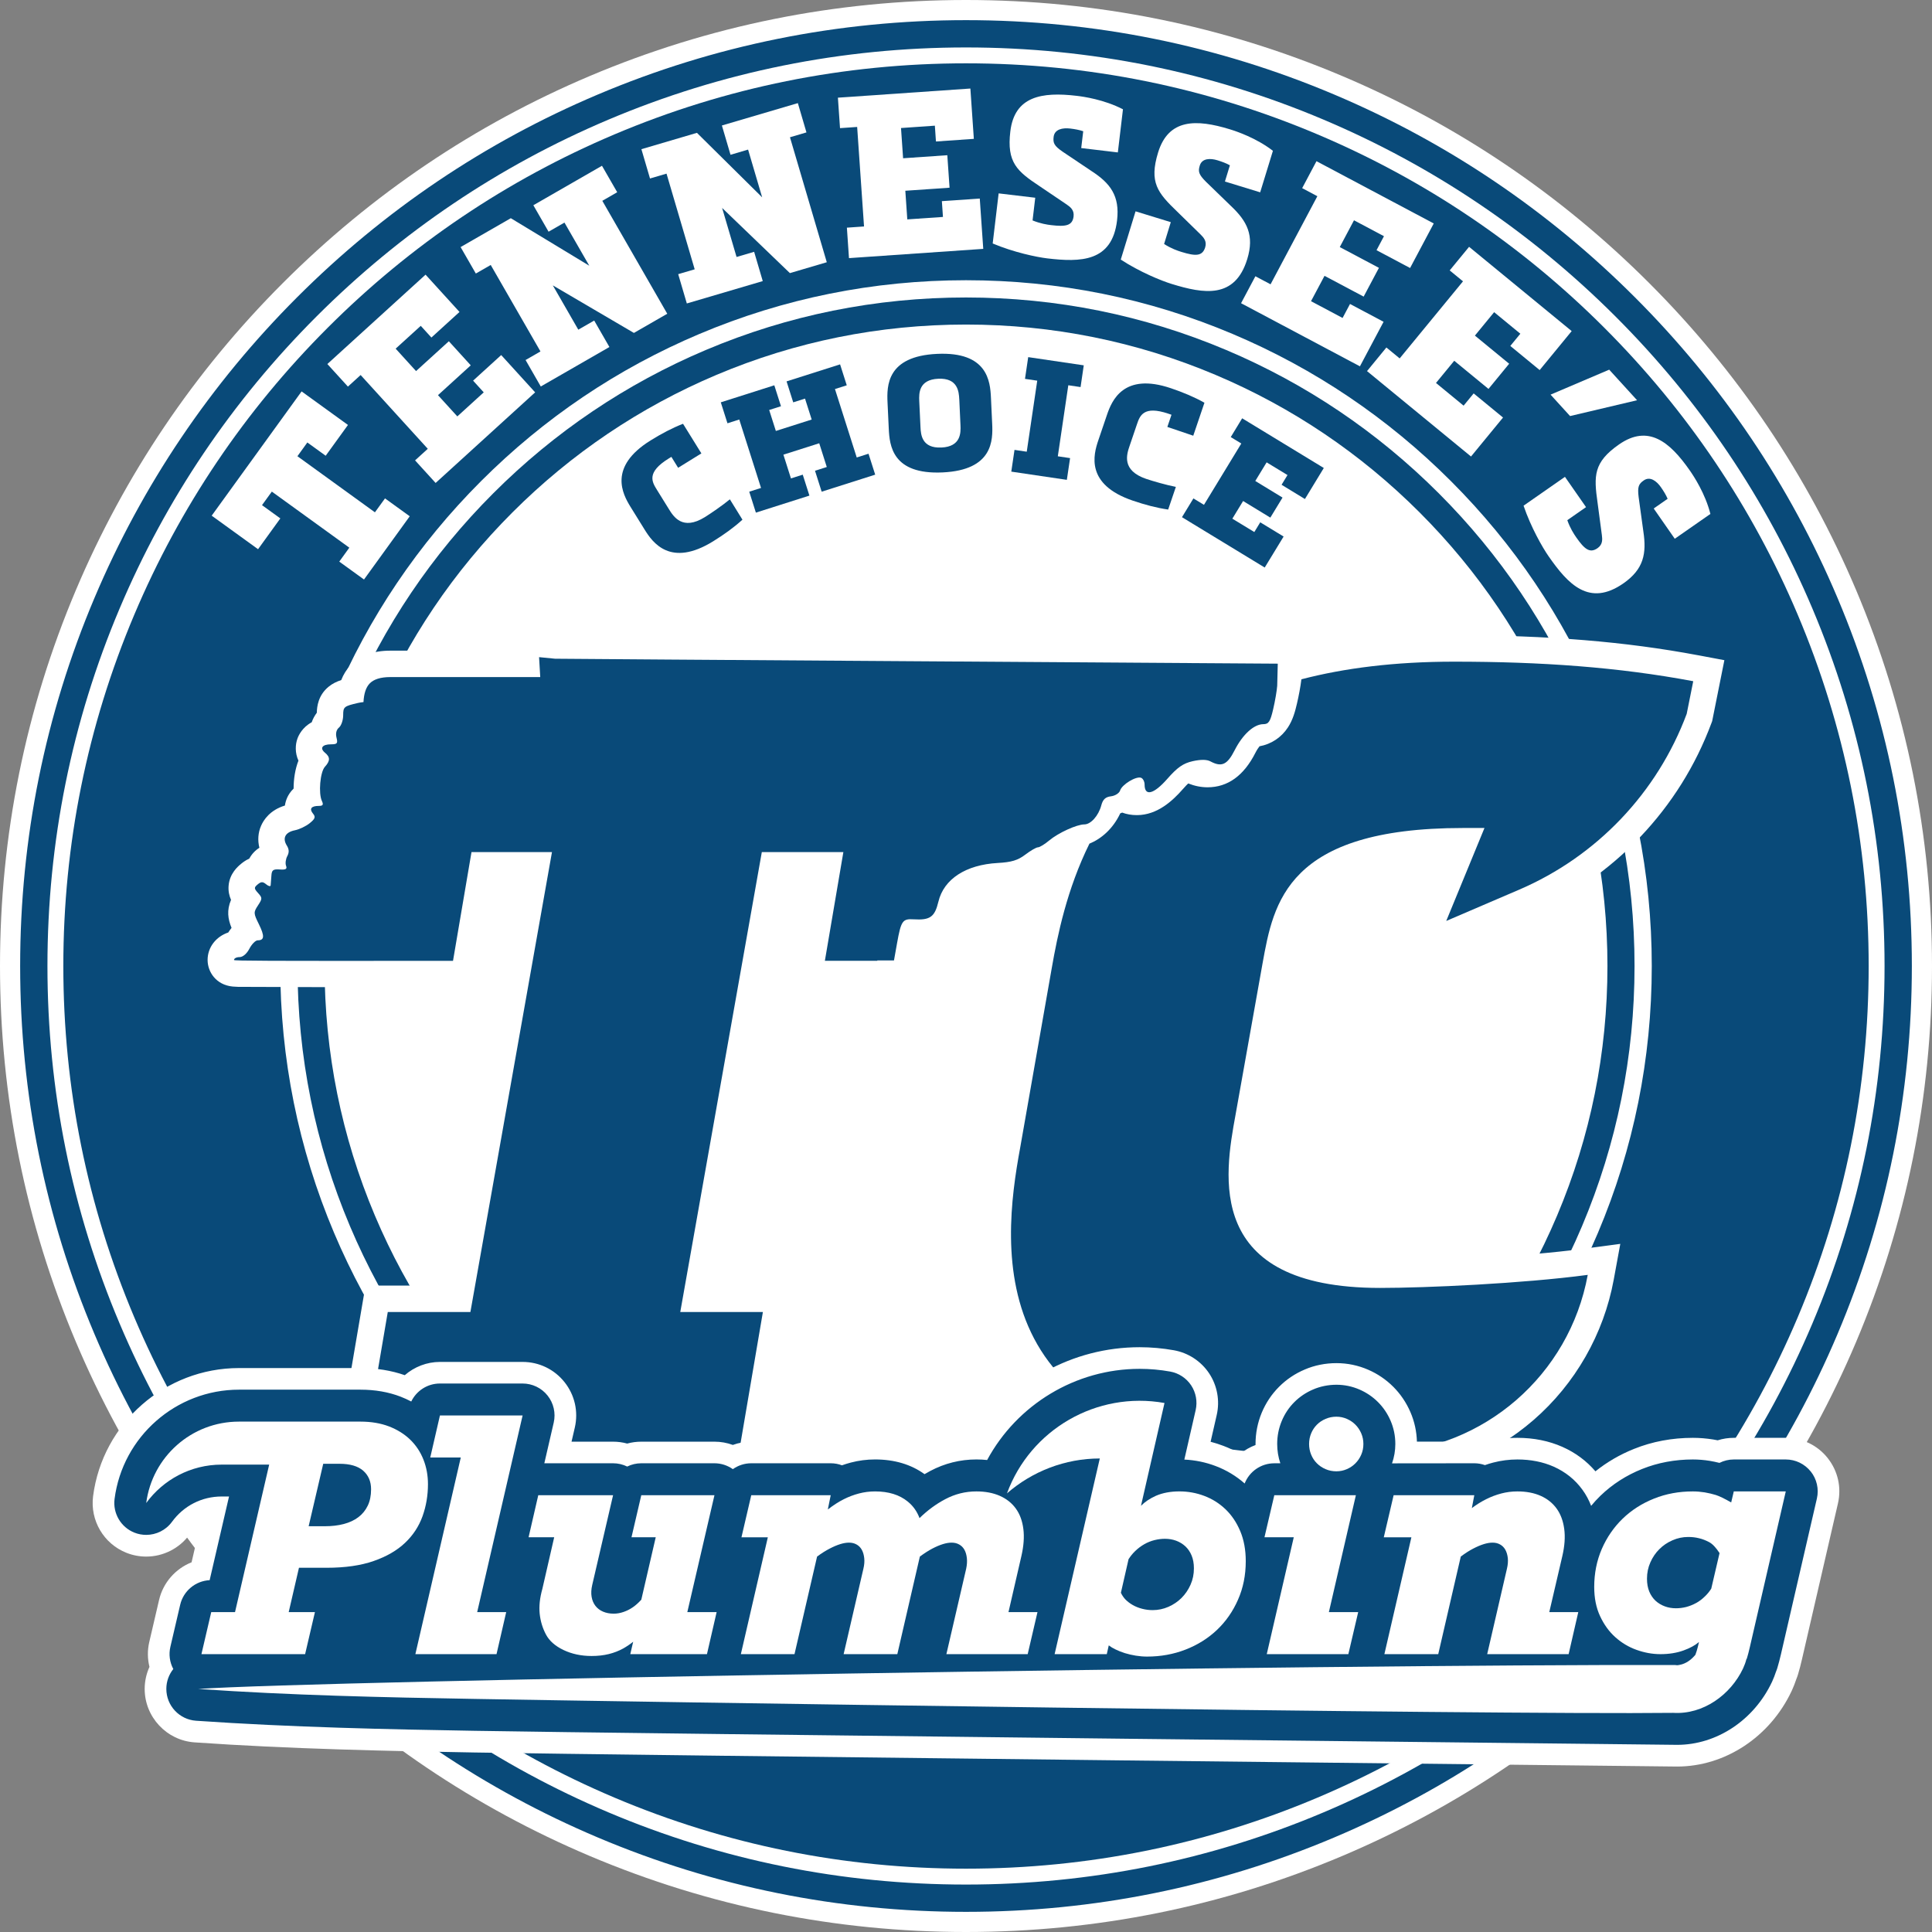
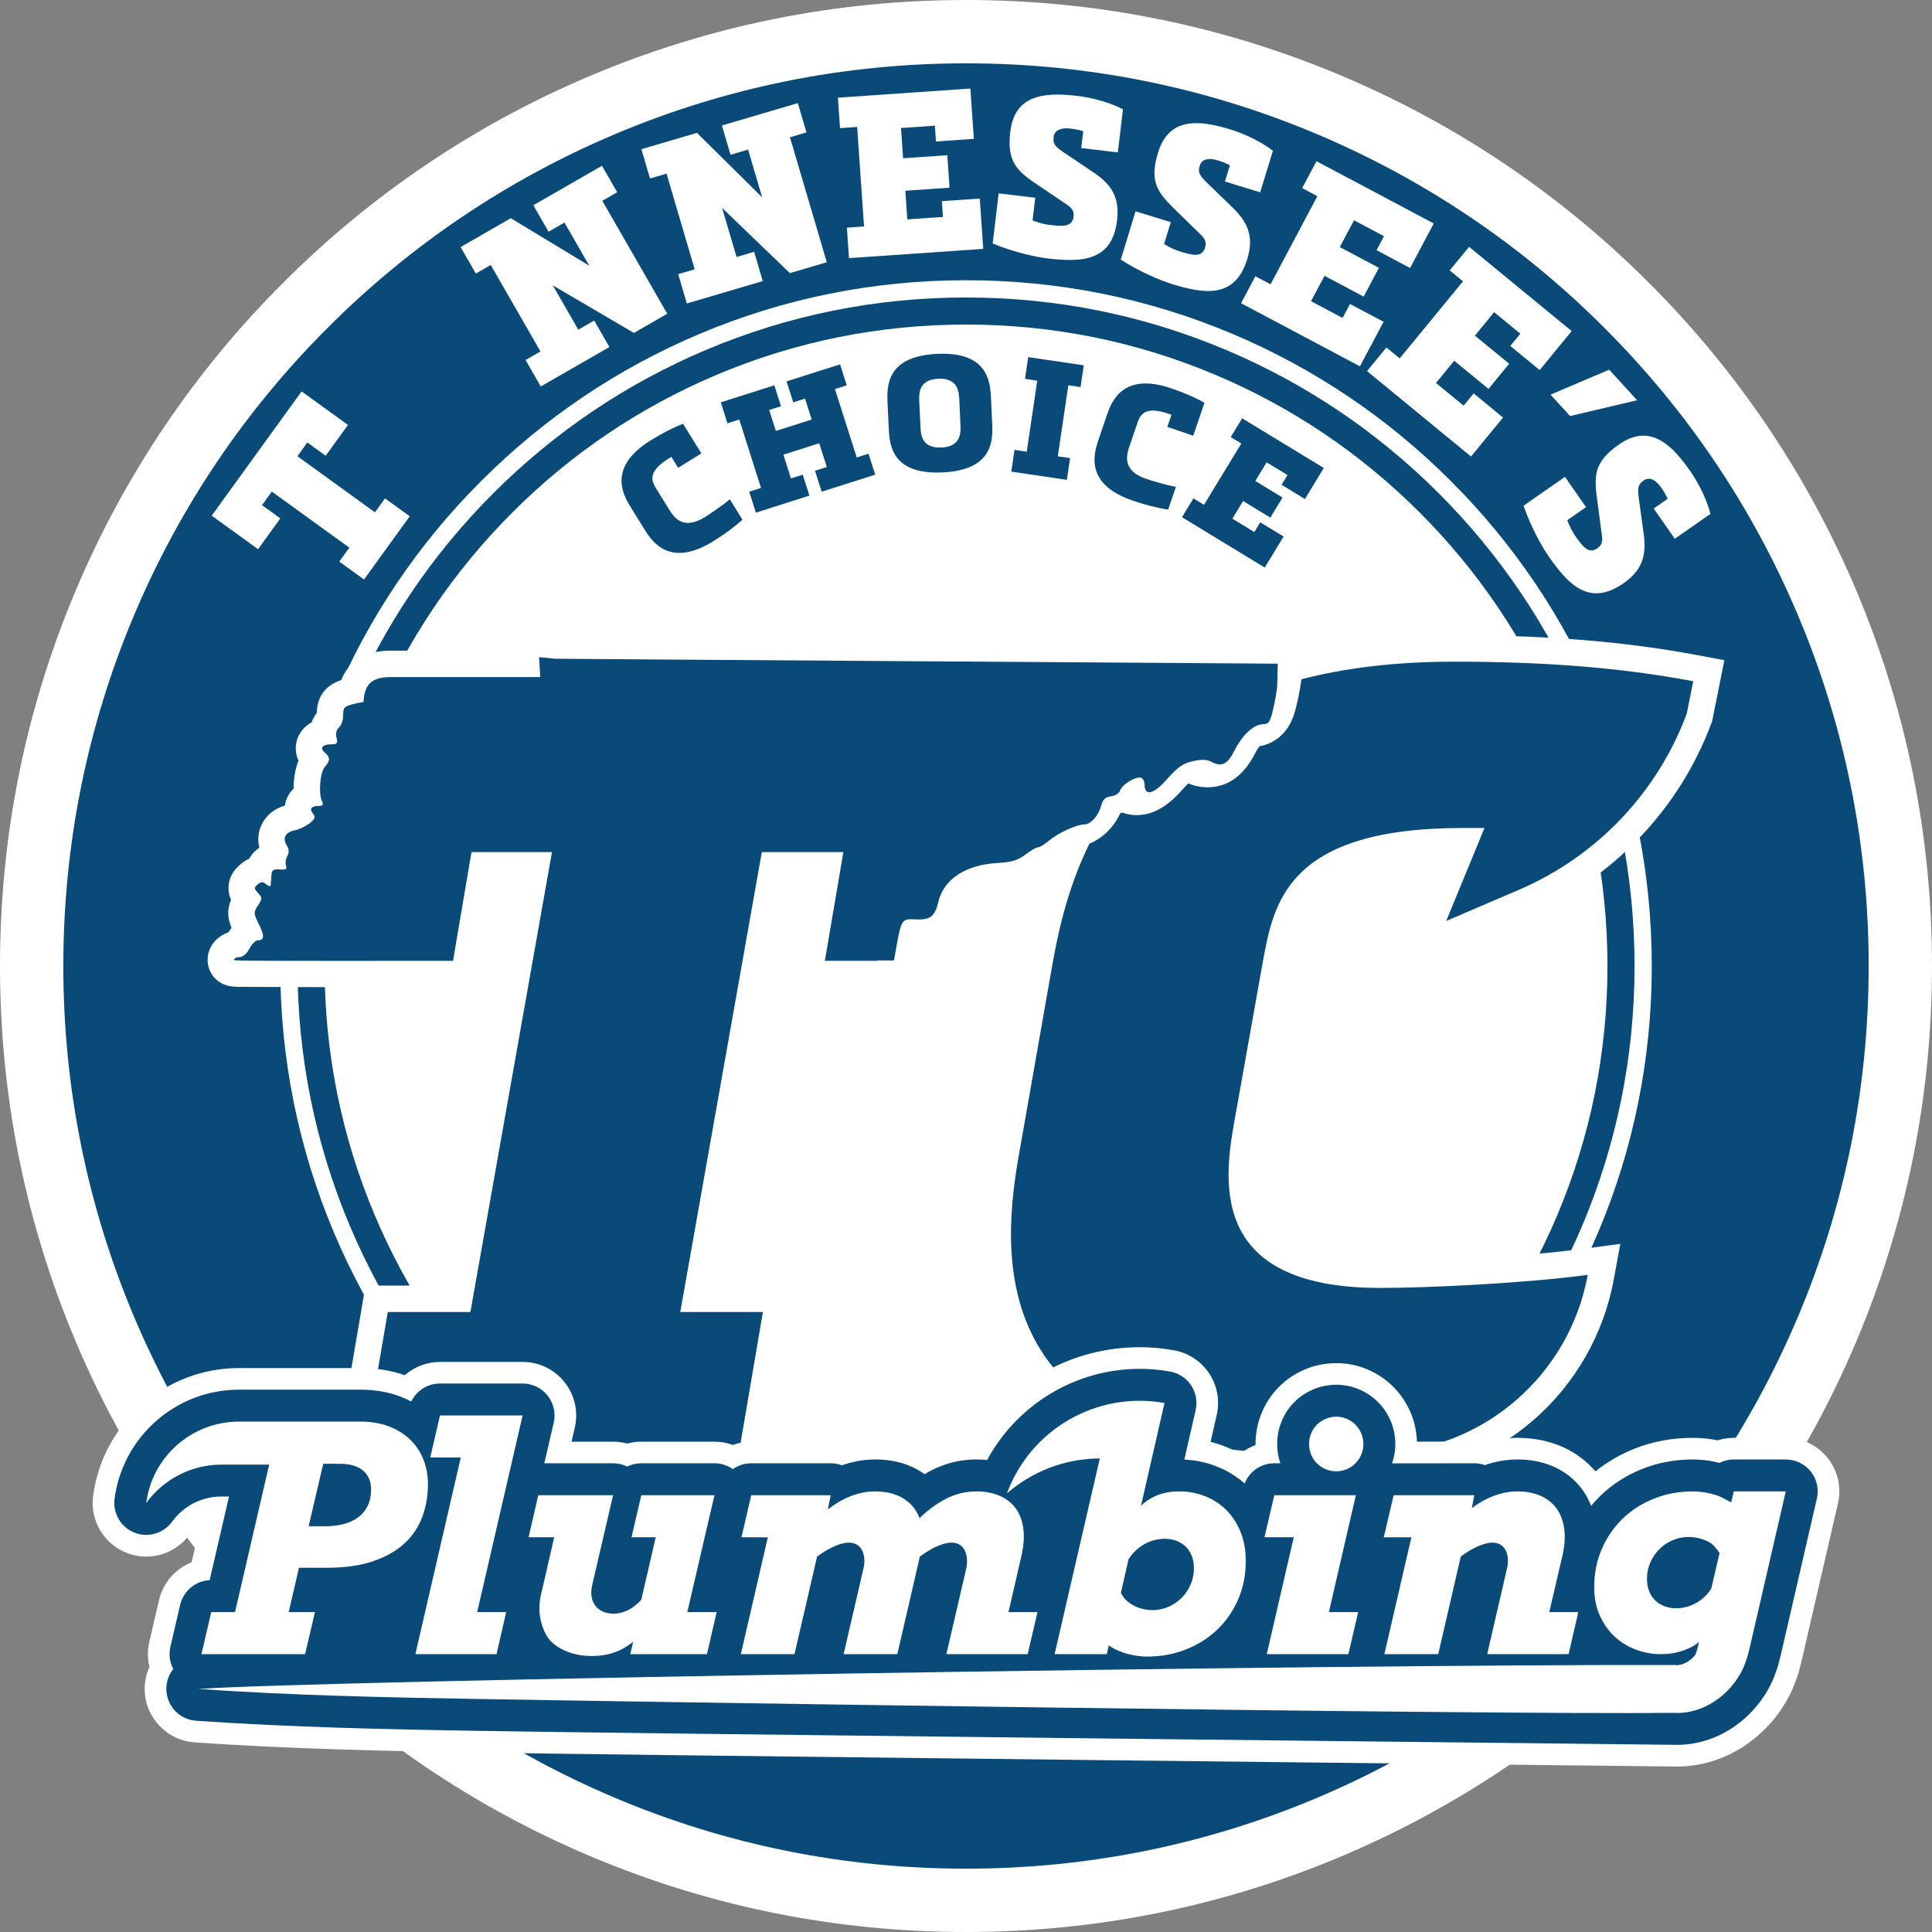
<svg xmlns="http://www.w3.org/2000/svg" width="86" height="86" viewBox="0 0 86 86" fill="none">
  <rect x="0" y="0" width="86" height="86" fill="#808080" stroke="none" />
  <path d="M86 43C86 48.804 84.862 54.435 82.62 59.738C80.454 64.859 77.354 69.457 73.406 73.406C69.457 77.354 64.859 80.454 59.738 82.62C54.435 84.862 48.804 86 43 86C37.196 86 31.564 84.862 26.262 82.62C21.141 80.454 16.543 77.354 12.595 73.406C8.646 69.457 5.546 64.859 3.38 59.738C1.137 54.436 0 48.804 0 43C0 37.196 1.137 31.564 3.38 26.262C5.546 21.141 8.646 16.543 12.595 12.595C16.543 8.646 21.141 5.546 26.262 3.38C31.564 1.137 37.196 0 43 0C48.804 0 54.436 1.137 59.738 3.38C64.859 5.546 69.457 8.646 73.406 12.595C77.354 16.543 80.454 21.141 82.62 26.262C84.862 31.564 86 37.196 86 43Z" fill="white" />
  <path d="M43 83.181C37.578 83.181 32.315 82.118 27.359 80.021C22.573 77.997 18.276 75.101 14.588 71.412C10.899 67.723 8.003 63.427 5.979 58.642C3.882 53.685 2.819 48.422 2.819 43C2.819 37.578 3.882 32.315 5.979 27.358C8.003 22.573 10.899 18.276 14.588 14.588C18.277 10.899 22.573 8.003 27.359 5.979C32.315 3.882 37.578 2.819 43 2.819C48.422 2.819 53.685 3.882 58.642 5.979C63.427 8.003 67.724 10.899 71.412 14.588C75.101 18.277 77.997 22.573 80.021 27.358C82.118 32.315 83.181 37.578 83.181 43C83.181 48.422 82.118 53.685 80.021 58.642C77.997 63.427 75.101 67.724 71.412 71.412C67.723 75.101 63.427 77.997 58.642 80.021C53.685 82.118 48.422 83.181 43 83.181ZM43 12.474C38.877 12.474 34.88 13.28 31.12 14.871C27.485 16.408 24.22 18.61 21.415 21.415C18.61 24.22 16.409 27.485 14.871 31.119C13.281 34.879 12.474 38.877 12.474 43C12.474 47.123 13.281 51.12 14.871 54.88C16.409 58.515 18.61 61.78 21.415 64.585C24.22 67.39 27.485 69.591 31.12 71.129C34.88 72.719 38.877 73.526 43 73.526C47.123 73.526 51.12 72.719 54.881 71.129C58.515 69.591 61.78 67.39 64.585 64.585C67.39 61.78 69.592 58.515 71.129 54.88C72.72 51.12 73.526 47.123 73.526 43C73.526 38.877 72.72 34.88 71.129 31.119C69.592 27.485 67.39 24.22 64.585 21.415C61.78 18.61 58.515 16.408 54.881 14.871C51.121 13.28 47.123 12.474 43 12.474Z" fill="#094A79" />
  <path d="M43 72.758C38.983 72.758 35.086 71.971 31.417 70.42C27.873 68.921 24.691 66.775 21.958 64.043C19.225 61.309 17.079 58.127 15.58 54.584C14.028 50.914 13.242 47.017 13.242 43C13.242 38.983 14.029 35.086 15.58 31.416C17.079 27.873 19.225 24.69 21.958 21.957C24.69 19.225 27.873 17.079 31.417 15.58C35.086 14.028 38.983 13.242 43 13.242C47.017 13.242 50.914 14.028 54.584 15.58C58.128 17.079 61.31 19.224 64.043 21.957C66.775 24.69 68.921 27.873 70.42 31.416C71.972 35.085 72.759 38.983 72.759 43C72.759 47.017 71.972 50.914 70.42 54.584C68.921 58.127 66.776 61.309 64.043 64.043C61.31 66.775 58.128 68.921 54.584 70.42C50.915 71.972 47.017 72.758 43 72.758ZM43 14.447C39.145 14.447 35.406 15.201 31.886 16.69C28.486 18.128 25.432 20.187 22.81 22.809C20.187 25.432 18.128 28.485 16.69 31.886C15.202 35.406 14.447 39.145 14.447 43C14.447 46.855 15.202 50.594 16.69 54.114C18.128 57.514 20.188 60.568 22.81 63.19C25.432 65.813 28.486 67.872 31.886 69.31C35.406 70.799 39.145 71.553 43 71.553C46.855 71.553 50.594 70.799 54.114 69.31C57.515 67.872 60.568 65.813 63.191 63.19C65.813 60.568 67.872 57.514 69.31 54.114C70.799 50.594 71.553 46.855 71.553 43C71.553 39.145 70.799 35.406 69.31 31.886C67.872 28.485 65.813 25.432 63.191 22.809C60.569 20.187 57.515 18.128 54.114 16.69C50.594 15.201 46.855 14.447 43 14.447Z" fill="#094A79" />
-   <path d="M81.793 26.612C79.673 21.598 76.638 17.095 72.771 13.229C68.905 9.363 64.402 6.327 59.388 4.207C54.197 2.011 48.684 0.897 43 0.897C37.316 0.897 31.803 2.011 26.612 4.207C21.598 6.327 17.095 9.363 13.229 13.229C9.363 17.095 6.327 21.598 4.207 26.612C2.011 31.803 0.897 37.316 0.897 43C0.897 48.684 2.011 54.197 4.207 59.388C6.327 64.402 9.363 68.905 13.229 72.771C17.095 76.638 21.598 79.673 26.612 81.793C31.803 83.989 37.316 85.103 43 85.103C48.684 85.103 54.197 83.989 59.388 81.793C64.402 79.673 68.905 76.638 72.771 72.771C76.638 68.905 79.673 64.402 81.793 59.388C83.989 54.197 85.103 48.684 85.103 43C85.103 37.316 83.989 31.803 81.793 26.612ZM80.675 58.915C78.616 63.784 75.668 68.157 71.912 71.912C68.157 75.668 63.784 78.616 58.915 80.675C53.875 82.807 48.52 83.888 43 83.888C37.48 83.888 32.125 82.807 27.085 80.675C22.216 78.616 17.843 75.668 14.088 71.912C10.333 68.157 7.384 63.784 5.325 58.915C3.193 53.875 2.112 48.52 2.112 43C2.112 37.48 3.193 32.125 5.325 27.085C7.384 22.216 10.333 17.843 14.088 14.088C17.843 10.333 22.216 7.384 27.085 5.325C32.125 3.193 37.48 2.112 43 2.112C48.52 2.112 53.875 3.193 58.915 5.325C63.784 7.384 68.157 10.333 71.912 14.088C75.668 17.843 78.616 22.216 80.675 27.085C82.807 32.125 83.888 37.48 83.888 43C83.888 48.52 82.807 53.875 80.675 58.915Z" fill="#094A79" />
  <path d="M17.138 22.185L18.239 22.981L16.203 25.796L15.102 24.999L15.55 24.379L12.1 21.883L11.663 22.486L12.479 23.076L11.487 24.447L9.423 22.954L13.425 17.423L15.489 18.916L14.497 20.287L13.681 19.696L13.239 20.308L16.689 22.805L17.138 22.185Z" fill="white" />
-   <path d="M19.957 20.983L19.391 21.498L18.476 20.493L19.042 19.978L16.053 16.694L15.487 17.209L14.572 16.204L18.943 12.226L20.454 13.886L19.203 15.025L18.729 14.504L17.612 15.52L18.52 16.518L19.98 15.19L20.955 16.262L19.496 17.59L20.357 18.536L21.533 17.465L21.059 16.944L22.31 15.805L23.821 17.465L19.957 20.983Z" fill="white" />
  <path d="M29.702 13.966L28.218 14.82L24.608 12.703L25.742 14.675L26.45 14.269L27.127 15.447L24.072 17.204L23.395 16.026L24.058 15.644L21.844 11.795L21.181 12.176L20.503 10.998L22.738 9.713L26.231 11.828L25.126 9.908L24.419 10.314L23.741 9.136L26.796 7.379L27.474 8.557L26.811 8.939L29.702 13.966Z" fill="white" />
  <path d="M36.803 11.673L35.161 12.157L32.144 9.256L32.787 11.439L33.569 11.209L33.953 12.512L30.573 13.508L30.189 12.204L30.923 11.988L29.669 7.729L28.934 7.945L28.551 6.641L31.023 5.913L33.926 8.784L33.3 6.659L32.518 6.89L32.134 5.586L35.515 4.59L35.898 5.894L35.164 6.11L36.803 11.673Z" fill="white" />
  <path d="M38.555 11.437L37.791 11.49L37.698 10.134L38.461 10.081L38.155 5.651L37.392 5.704L37.298 4.348L43.195 3.941L43.349 6.181L41.662 6.298L41.614 5.594L40.107 5.699L40.2 7.045L42.168 6.909L42.268 8.355L40.299 8.491L40.387 9.766L41.974 9.657L41.926 8.954L43.613 8.838L43.768 11.078L38.555 11.437Z" fill="white" />
  <path d="M44.453 8.608L46.082 8.802L45.963 9.812C46.311 9.954 46.61 10 46.789 10.021C47.429 10.097 47.739 10.053 47.789 9.633C47.823 9.343 47.636 9.209 47.477 9.099L46.275 8.287C45.27 7.621 44.809 7.231 44.973 5.851C45.159 4.282 46.379 4.082 47.929 4.266C48.228 4.301 49.146 4.43 49.987 4.865L49.759 6.785L48.129 6.591L48.218 5.842C48.033 5.779 47.844 5.746 47.634 5.721C47.305 5.682 46.942 5.75 46.901 6.091C46.869 6.361 46.915 6.488 47.309 6.757L48.595 7.62C49.414 8.153 49.855 8.712 49.724 9.812C49.505 11.662 48.103 11.678 46.614 11.501C46.144 11.445 45.124 11.233 44.188 10.838L44.453 8.608Z" fill="white" />
  <path d="M50.547 9.407L52.116 9.889L51.818 10.861C52.134 11.064 52.42 11.162 52.594 11.215C53.21 11.404 53.522 11.416 53.647 11.011C53.732 10.732 53.572 10.567 53.435 10.431L52.398 9.417C51.528 8.581 51.144 8.116 51.551 6.787C52.016 5.276 53.252 5.298 54.744 5.755C55.032 5.844 55.912 6.135 56.662 6.713L56.095 8.561L54.526 8.08L54.747 7.358C54.576 7.263 54.396 7.198 54.194 7.135C53.876 7.038 53.507 7.04 53.407 7.368C53.327 7.627 53.349 7.761 53.688 8.097L54.8 9.175C55.51 9.846 55.844 10.475 55.519 11.534C54.972 13.315 53.591 13.081 52.157 12.64C51.705 12.502 50.739 12.11 49.889 11.555L50.547 9.408L50.547 9.407Z" fill="white" />
  <path d="M55.92 13.856L55.244 13.497L55.882 12.297L56.557 12.656L58.64 8.734L57.964 8.375L58.601 7.175L63.821 9.947L62.768 11.93L61.274 11.137L61.605 10.514L60.271 9.806L59.638 10.998L61.381 11.923L60.701 13.203L58.959 12.278L58.358 13.407L59.763 14.153L60.094 13.531L61.588 14.324L60.535 16.307L55.92 13.856Z" fill="white" />
  <path d="M61.441 17.004L60.851 16.519L61.713 15.468L62.304 15.954L65.123 12.523L64.531 12.037L65.394 10.987L69.961 14.738L68.536 16.473L67.229 15.399L67.676 14.855L66.509 13.896L65.653 14.939L67.178 16.191L66.258 17.312L64.733 16.059L63.921 17.047L65.15 18.057L65.598 17.512L66.905 18.586L65.48 20.321L61.441 17.004Z" fill="white" />
  <path d="M69.021 17.567L71.631 16.455L72.872 17.816L69.889 18.52L69.021 17.567Z" fill="white" />
  <path d="M69.662 21.227L70.6 22.574L69.766 23.155C69.891 23.51 70.055 23.763 70.158 23.912C70.527 24.441 70.765 24.643 71.112 24.401C71.352 24.234 71.328 24.005 71.304 23.813L71.113 22.376C70.943 21.181 70.928 20.578 72.068 19.784C73.365 18.88 74.325 19.659 75.217 20.94C75.39 21.188 75.903 21.959 76.136 22.877L74.55 23.982L73.612 22.635L74.232 22.203C74.155 22.023 74.054 21.861 73.933 21.687C73.743 21.415 73.451 21.189 73.17 21.385C72.947 21.54 72.882 21.659 72.942 22.132L73.153 23.667C73.298 24.633 73.173 25.334 72.264 25.967C70.735 27.031 69.792 25.995 68.935 24.764C68.664 24.376 68.146 23.473 67.819 22.51L69.661 21.227L69.662 21.227Z" fill="white" />
  <path d="M75.59 29.168C72.359 28.56 68.906 28.276 64.724 28.276C62.291 28.276 60.055 28.517 58.069 28.991L58.085 28.373L22.741 27.949L22.8 28.963H17.377C16.604 28.963 16.003 29.186 15.591 29.627C15.421 29.808 15.287 30.024 15.19 30.272C14.989 30.338 14.797 30.428 14.622 30.573C14.166 30.951 14.109 31.444 14.102 31.728C14.005 31.856 13.928 31.999 13.875 32.151C13.458 32.376 13.293 32.73 13.242 32.872C13.142 33.148 13.126 33.508 13.285 33.86C13.139 34.23 13.069 34.678 13.07 35.102C12.923 35.244 12.837 35.392 12.792 35.488C12.736 35.608 12.7 35.732 12.682 35.858C12.017 36.059 11.733 36.499 11.621 36.76C11.487 37.066 11.464 37.405 11.546 37.737C11.358 37.855 11.206 38.019 11.097 38.219C10.91 38.304 10.782 38.41 10.722 38.46C10.597 38.564 10.215 38.881 10.175 39.44C10.158 39.681 10.209 39.886 10.284 40.056C10.086 40.527 10.145 40.906 10.307 41.304C10.256 41.367 10.207 41.435 10.161 41.508C9.619 41.69 9.241 42.163 9.241 42.732C9.241 43.266 9.623 43.844 10.355 43.914C10.416 43.919 10.49 43.924 10.593 43.928C10.764 43.933 17.587 43.95 18.924 43.949V43.945H21.16L21.982 39.105H23.168L19.954 57.226H16.27L14.755 66.112H33.839L35.353 57.226H31.685L34.898 39.105H36.148L35.325 43.945H40.047L40.05 43.926H40.778C40.778 43.926 41.1 42.127 41.105 42.099C41.404 42.078 41.88 41.992 42.278 41.628C42.667 41.271 42.819 40.812 42.915 40.408C43.081 39.718 44.153 39.606 44.479 39.588C45.209 39.548 45.749 39.435 46.35 38.979C46.424 38.922 46.492 38.877 46.539 38.848C46.585 38.835 46.636 38.819 46.69 38.798C46.162 40.265 45.872 41.664 45.657 42.897L44.254 50.877C44.003 52.235 43.732 54.033 43.858 55.901C44.013 58.192 44.737 60.13 46.012 61.663C47.133 63.011 48.688 64.051 50.633 64.756C52.749 65.522 55.388 65.911 58.479 65.911C59.546 65.911 60.585 65.893 61.566 65.856C64.023 65.764 66.402 64.825 68.261 63.212C70.12 61.601 71.388 59.381 71.833 56.961L72.125 55.369L70.52 55.583C67.729 55.955 63.448 56.153 61.431 56.153C59.028 56.153 57.395 55.656 56.577 54.676C55.506 53.392 55.895 51.259 56.152 49.847L57.367 43.042C57.596 41.78 57.813 40.588 58.733 39.689C59.758 38.686 61.635 38.134 64.317 38.046L62.194 43.213L68.088 40.683C69.952 39.883 71.606 38.732 73.005 37.264C74.404 35.795 75.473 34.088 76.182 32.187L76.215 32.099L76.758 29.387L75.589 29.167L75.59 29.168Z" fill="white" />
  <path d="M64.724 29.453C62.081 29.453 59.838 29.74 57.93 30.238C57.889 30.575 57.807 31 57.735 31.306C57.653 31.659 57.555 32.035 57.331 32.378C57.037 32.829 56.588 33.124 56.065 33.22C56.016 33.282 55.951 33.376 55.884 33.507C55.369 34.527 54.651 35.045 53.753 35.045C53.469 35.045 53.184 34.989 52.892 34.874C52.853 34.91 52.778 34.984 52.652 35.127C52.216 35.624 51.529 36.284 50.606 36.284C50.366 36.284 50.147 36.244 49.952 36.171L49.866 36.206C49.54 36.896 49.023 37.338 48.494 37.554C47.492 39.587 47.076 41.61 46.816 43.101L45.412 51.087C44.59 55.539 43.525 64.736 58.48 64.736C59.514 64.736 60.527 64.718 61.522 64.681C66.054 64.511 69.857 61.21 70.676 56.749C67.773 57.137 63.464 57.33 61.432 57.33C53.592 57.33 54.511 52.297 54.996 49.635L56.205 42.859C56.689 40.197 57.27 36.857 65.111 36.857H66.079L64.377 40.995L67.624 39.602C71.074 38.12 73.768 35.293 75.081 31.776L75.372 30.323C72.031 29.695 68.595 29.453 64.724 29.453H64.724Z" fill="#094A79" />
  <path d="M24.721 29.323L23.996 29.252L24.048 30.139H17.377C16.94 30.139 16.631 30.237 16.449 30.431C16.289 30.602 16.199 30.875 16.18 31.252C16.078 31.264 15.997 31.276 15.935 31.291C15.312 31.435 15.276 31.465 15.276 31.837C15.276 32.052 15.193 32.299 15.091 32.384C14.973 32.481 14.932 32.647 14.979 32.835C15.044 33.09 15.009 33.132 14.737 33.132C14.343 33.132 14.221 33.303 14.467 33.507C14.704 33.703 14.702 33.869 14.461 34.134C14.251 34.367 14.168 35.311 14.329 35.655C14.407 35.823 14.375 35.874 14.189 35.874C13.853 35.874 13.756 36.005 13.935 36.219C14.056 36.367 14.028 36.447 13.785 36.644C13.62 36.778 13.322 36.92 13.124 36.959C12.7 37.044 12.561 37.307 12.767 37.638C12.871 37.804 12.877 37.945 12.787 38.111C12.718 38.241 12.693 38.433 12.733 38.538C12.789 38.684 12.724 38.722 12.452 38.703C12.156 38.682 12.095 38.728 12.08 38.99C12.069 39.161 12.055 39.35 12.048 39.41C12.042 39.47 11.952 39.45 11.849 39.364C11.7 39.24 11.624 39.24 11.473 39.366C11.302 39.507 11.304 39.549 11.488 39.753C11.681 39.966 11.681 40.003 11.483 40.304C11.281 40.612 11.283 40.653 11.523 41.138C11.785 41.668 11.771 41.857 11.471 41.857C11.374 41.857 11.208 42.026 11.101 42.231C10.985 42.455 10.809 42.604 10.662 42.604C10.526 42.604 10.416 42.661 10.416 42.733C10.416 42.772 11.914 42.776 18.923 42.771H17.685H20.165L20.988 37.93H24.57L20.939 58.403H17.261L16.148 64.936H32.846L33.959 58.403H30.281L33.911 37.93H37.541L36.718 42.769H39.05L39.053 42.753H39.794L39.932 41.979C40.109 40.989 40.177 40.892 40.665 40.922C41.402 40.967 41.608 40.82 41.772 40.135C42.013 39.13 42.991 38.493 44.414 38.414C45.027 38.38 45.307 38.295 45.638 38.044C45.873 37.864 46.128 37.717 46.204 37.717C46.279 37.717 46.504 37.58 46.703 37.413C47.105 37.075 47.931 36.697 48.269 36.697C48.555 36.697 48.901 36.309 49.022 35.85C49.093 35.583 49.209 35.475 49.455 35.446C49.639 35.424 49.822 35.307 49.86 35.187C49.944 34.921 50.57 34.541 50.791 34.621C50.878 34.652 50.95 34.789 50.95 34.927C50.95 35.459 51.357 35.357 51.959 34.672C52.412 34.155 52.667 33.979 53.09 33.883C53.451 33.803 53.72 33.805 53.879 33.891C54.38 34.159 54.631 34.044 54.959 33.395C55.316 32.692 55.819 32.235 56.237 32.235C56.472 32.235 56.545 32.123 56.674 31.566C56.76 31.198 56.84 30.728 56.853 30.523L56.878 29.542C56.878 29.542 24.797 29.33 24.72 29.322L24.721 29.323Z" fill="#094A79" />
  <path d="M29.885 20.337L29.761 20.413C28.763 21.031 29.027 21.456 29.237 21.795L29.771 22.657C29.981 22.996 30.378 23.637 31.376 23.019C31.635 22.858 32.162 22.498 32.489 22.227L33.049 23.133C32.668 23.48 32.237 23.79 31.745 24.095C29.841 25.274 29.048 24.146 28.697 23.579L28.067 22.563C27.716 21.996 27.058 20.784 28.962 19.604C29.454 19.299 29.923 19.051 30.404 18.864L31.221 20.182L30.186 20.823L29.885 20.336V20.337Z" fill="#094A79" />
  <path d="M34.872 20.239L35.208 21.296L35.733 21.129L36.03 22.061L33.647 22.819L33.351 21.887L33.876 21.72L32.907 18.674L32.382 18.842L32.085 17.909L34.467 17.151L34.764 18.083L34.239 18.25L34.536 19.183L36.131 18.675L35.834 17.743L35.309 17.91L35.013 16.977L37.395 16.219L37.692 17.151L37.167 17.318L38.136 20.364L38.661 20.197L38.958 21.129L36.575 21.887L36.279 20.955L36.803 20.788L36.467 19.731L34.872 20.239Z" fill="#094A79" />
  <path d="M44.165 18.858C44.2 19.597 44.203 20.924 41.959 21.029C39.715 21.133 39.597 19.826 39.562 19.08L39.507 17.915C39.473 17.176 39.47 15.856 41.714 15.752C43.958 15.647 44.077 16.969 44.111 17.707L44.165 18.858H44.165ZM42.7 17.773C42.684 17.433 42.634 16.819 41.766 16.859C40.897 16.899 40.904 17.509 40.919 17.849L40.974 19.014C40.99 19.361 41.04 19.961 41.908 19.921C42.777 19.88 42.77 19.264 42.754 18.924L42.701 17.773H42.7Z" fill="#094A79" />
-   <path d="M47.087 20.311L47.633 20.392L47.489 21.36L45.016 20.994L45.159 20.026L45.704 20.107L46.171 16.945L45.626 16.865L45.769 15.897L48.242 16.262L48.1 17.23L47.554 17.149L47.087 20.311Z" fill="#094A79" />
+   <path d="M47.087 20.311L47.633 20.392L47.489 21.36L45.016 20.994L45.159 20.026L45.704 20.107L46.171 16.945L45.626 16.865L45.769 15.897L48.242 16.262L48.1 17.23L47.554 17.149Z" fill="#094A79" />
  <path d="M52.147 18.462L52.01 18.415C50.898 18.038 50.737 18.511 50.609 18.888L50.282 19.849C50.154 20.226 49.912 20.94 51.024 21.318C51.312 21.415 51.925 21.593 52.342 21.673L51.999 22.682C51.489 22.608 50.976 22.473 50.427 22.286C48.306 21.566 48.674 20.236 48.888 19.605L49.273 18.473C49.487 17.842 50.006 16.563 52.126 17.283C52.675 17.47 53.164 17.674 53.614 17.927L53.116 19.395L51.963 19.004L52.147 18.462Z" fill="#094A79" />
  <path d="M53.084 23.308L52.614 23.021L53.123 22.186L53.593 22.472L55.255 19.742L54.785 19.456L55.293 18.62L58.927 20.832L58.087 22.213L57.047 21.579L57.311 21.146L56.382 20.581L55.877 21.41L57.09 22.149L56.547 23.041L55.335 22.302L54.856 23.088L55.834 23.683L56.098 23.25L57.138 23.883L56.297 25.263L53.084 23.308Z" fill="#094A79" />
  <path d="M81.357 64.903C80.902 64.331 80.221 64.003 79.491 64.003H77.177C76.935 64.003 76.692 64.04 76.46 64.113C76.396 64.101 76.331 64.089 76.264 64.077C75.957 64.028 75.651 64.003 75.354 64.003C74.431 64.003 73.551 64.168 72.737 64.495C72.108 64.747 71.531 65.082 71.018 65.494C70.621 65.029 70.128 64.663 69.545 64.404C68.943 64.138 68.27 64.003 67.543 64.003C67.095 64.003 66.65 64.06 66.224 64.173C66.173 64.186 66.122 64.2 66.071 64.215C65.924 64.187 65.775 64.173 65.625 64.173H63.072C63.059 63.715 62.962 63.272 62.782 62.857C62.598 62.432 62.342 62.053 62.02 61.731C61.696 61.407 61.319 61.152 60.904 60.972C60.456 60.777 59.981 60.678 59.489 60.678C58.997 60.678 58.512 60.775 58.079 60.962C57.647 61.144 57.262 61.403 56.934 61.732C56.603 62.063 56.343 62.454 56.161 62.892C55.98 63.331 55.888 63.797 55.888 64.277C55.888 64.292 55.888 64.307 55.888 64.323C55.64 64.415 55.41 64.548 55.207 64.715C54.968 64.577 54.717 64.458 54.457 64.36C54.271 64.289 54.081 64.228 53.888 64.178L54.161 62.984C54.306 62.351 54.184 61.678 53.825 61.136C53.467 60.595 52.895 60.219 52.256 60.105C51.752 60.015 51.237 59.969 50.728 59.969C47.742 59.969 44.989 61.5 43.403 64.003C42.628 64.012 41.883 64.183 41.186 64.513C40.532 64.174 39.783 64.003 38.952 64.003C38.505 64.003 38.059 64.06 37.627 64.174C37.57 64.189 37.513 64.204 37.456 64.222C37.299 64.19 37.14 64.174 36.978 64.174H33.441C33.158 64.174 32.882 64.223 32.621 64.319C32.36 64.223 32.084 64.174 31.803 64.174H28.546C28.334 64.174 28.122 64.202 27.918 64.258C27.714 64.202 27.502 64.174 27.29 64.174H25.441L25.587 63.545C25.751 62.833 25.585 62.097 25.129 61.524C24.674 60.952 23.994 60.624 23.263 60.624H19.583C19.001 60.624 18.445 60.842 18.018 61.214C17.414 61.003 16.752 60.897 16.046 60.897H10.637C7.356 60.897 4.564 63.348 4.144 66.599C4.005 67.68 4.614 68.716 5.626 69.12C5.909 69.232 6.206 69.289 6.508 69.289C7.268 69.289 7.988 68.923 8.435 68.31C8.57 68.125 8.734 67.972 8.919 67.854L8.528 69.543C7.816 69.826 7.261 70.445 7.081 71.219L6.645 73.09C6.559 73.457 6.563 73.837 6.653 74.199C6.514 74.506 6.44 74.841 6.44 75.18C6.44 76.427 7.415 77.472 8.659 77.559C12.884 77.853 17.301 77.945 21.107 78.009C27.403 78.122 74.583 78.635 74.655 78.635C76.788 78.635 78.787 77.319 79.749 75.278C79.75 75.276 79.759 75.257 79.76 75.255C79.836 75.088 79.903 74.919 79.958 74.751C79.989 74.678 80.015 74.603 80.037 74.529C80.101 74.316 80.159 74.094 80.209 73.874L81.813 66.924C81.978 66.212 81.811 65.475 81.356 64.903L81.357 64.903Z" fill="white" />
  <path d="M80.603 65.503C80.333 65.164 79.924 64.966 79.491 64.966H77.178C76.95 64.966 76.733 65.021 76.539 65.118C76.404 65.084 76.262 65.054 76.111 65.028C75.856 64.987 75.602 64.966 75.355 64.966C74.555 64.966 73.794 65.109 73.096 65.389C72.393 65.67 71.771 66.07 71.244 66.578C71.096 66.721 70.958 66.872 70.827 67.03C70.728 66.773 70.6 66.535 70.443 66.319C70.118 65.868 69.686 65.52 69.156 65.284C68.678 65.073 68.135 64.966 67.544 64.966C67.179 64.966 66.816 65.013 66.468 65.104C66.344 65.136 66.221 65.174 66.099 65.217C65.949 65.164 65.789 65.135 65.626 65.135C65.626 65.135 61.988 65.137 61.964 65.139C62.06 64.865 62.111 64.576 62.111 64.276C62.111 63.912 62.039 63.563 61.898 63.238C61.763 62.925 61.575 62.647 61.339 62.411C61.102 62.174 60.825 61.987 60.518 61.854C60.193 61.712 59.847 61.64 59.489 61.64C59.131 61.64 58.77 61.712 58.454 61.849C58.138 61.983 57.856 62.172 57.616 62.412C57.374 62.653 57.184 62.939 57.052 63.26C56.919 63.581 56.852 63.923 56.852 64.276C56.852 64.574 56.9 64.863 56.992 65.136H56.724C56.134 65.136 55.615 65.499 55.404 66.035C55.023 65.7 54.59 65.439 54.116 65.26C53.67 65.09 53.201 64.993 52.719 64.971L53.223 62.769C53.309 62.389 53.237 61.992 53.023 61.667C52.808 61.344 52.47 61.121 52.088 61.053C51.639 60.972 51.182 60.932 50.728 60.932C47.876 60.932 45.27 62.526 43.941 64.99C43.786 64.974 43.627 64.965 43.465 64.965C42.742 64.965 42.049 65.138 41.408 65.478C41.322 65.524 41.238 65.571 41.155 65.62C40.553 65.185 39.813 64.965 38.953 64.965C38.588 64.965 38.225 65.011 37.873 65.104C37.74 65.139 37.608 65.18 37.478 65.226C37.321 65.166 37.151 65.135 36.979 65.135H33.442C33.139 65.135 32.856 65.231 32.622 65.397C32.385 65.23 32.1 65.135 31.803 65.135H28.547C28.323 65.135 28.109 65.187 27.919 65.281C27.726 65.186 27.511 65.135 27.29 65.135H24.23L24.648 63.326C24.745 62.905 24.645 62.461 24.375 62.122C24.106 61.783 23.696 61.585 23.263 61.585H19.583C19.03 61.585 18.539 61.905 18.306 62.386C18.152 62.306 17.993 62.232 17.826 62.168C17.292 61.963 16.693 61.859 16.046 61.859H10.637C7.838 61.859 5.458 63.949 5.1 66.721C5.017 67.364 5.38 67.983 5.983 68.223C6.154 68.291 6.332 68.323 6.509 68.323C6.952 68.323 7.383 68.115 7.657 67.74C8.179 67.025 8.985 66.614 9.869 66.614H10.195L9.332 70.339C8.702 70.371 8.164 70.816 8.02 71.436L7.584 73.307C7.505 73.644 7.554 73.994 7.714 74.294C7.52 74.538 7.404 74.845 7.404 75.179C7.404 75.925 7.982 76.544 8.726 76.596C12.928 76.888 17.33 76.981 21.125 77.044C27.451 77.157 74.588 77.669 74.656 77.669C76.417 77.669 78.074 76.57 78.876 74.87C78.879 74.864 78.882 74.858 78.884 74.853C78.951 74.705 79.009 74.558 79.056 74.411C79.079 74.359 79.098 74.305 79.115 74.249C79.173 74.056 79.226 73.854 79.272 73.655L80.876 66.705C80.973 66.283 80.873 65.84 80.603 65.501L80.603 65.503Z" fill="#094A79" />
  <path d="M23.263 63.008H19.583L19.152 64.878H20.511L18.49 73.631H22.102L22.533 71.76H21.241L23.263 63.008Z" fill="white" />
  <path d="M30.595 71.76L31.803 66.557H28.546L28.11 68.429H29.189L28.547 71.207C28.424 71.343 28.298 71.457 28.169 71.545C28.04 71.635 27.902 71.703 27.755 71.754C27.61 71.804 27.464 71.83 27.319 71.83C27.141 71.83 26.982 71.799 26.844 71.74C26.705 71.681 26.593 71.595 26.506 71.484C26.419 71.372 26.362 71.238 26.335 71.081C26.308 70.924 26.317 70.748 26.362 70.552L27.29 66.558H23.96L23.529 68.429H24.669L24.143 70.723C24.029 71.128 23.989 71.497 24.023 71.83C24.057 72.161 24.15 72.469 24.301 72.755C24.451 73.039 24.711 73.269 25.082 73.447C25.453 73.624 25.871 73.714 26.335 73.714C26.613 73.714 26.869 73.685 27.1 73.628C27.331 73.571 27.546 73.487 27.742 73.379C27.895 73.292 28.045 73.192 28.185 73.079L28.056 73.632H31.469L31.9 71.76H30.596L30.595 71.76Z" fill="white" />
  <path d="M44.891 71.76L45.465 69.269C45.569 68.819 45.599 68.414 45.553 68.057C45.507 67.699 45.397 67.398 45.219 67.152C45.041 66.906 44.803 66.717 44.505 66.585C44.207 66.454 43.859 66.388 43.464 66.388C42.972 66.388 42.508 66.504 42.072 66.736C41.667 66.95 41.286 67.23 40.931 67.576C40.821 67.28 40.647 67.034 40.405 66.838C40.037 66.538 39.552 66.388 38.951 66.388C38.705 66.388 38.467 66.419 38.234 66.48C38.002 66.541 37.776 66.626 37.559 66.736C37.34 66.845 37.102 66.997 36.849 67.193L36.978 66.558H33.441L33.005 68.43H34.179L32.978 73.632H35.366L36.371 69.289C36.566 69.144 36.753 69.025 36.931 68.934C37.272 68.756 37.559 68.668 37.791 68.668C37.919 68.668 38.031 68.695 38.129 68.751C38.227 68.805 38.304 68.883 38.361 68.985C38.418 69.088 38.454 69.212 38.47 69.355C38.486 69.498 38.475 69.656 38.433 69.829L37.553 73.632H39.943L40.946 69.289C41.142 69.144 41.326 69.025 41.499 68.934C41.84 68.756 42.127 68.668 42.358 68.668C42.486 68.668 42.599 68.695 42.697 68.751C42.795 68.805 42.873 68.883 42.93 68.985C42.987 69.088 43.022 69.212 43.038 69.355C43.055 69.498 43.044 69.656 43.008 69.829L42.127 73.632H45.746L46.182 71.76H44.892L44.891 71.76Z" fill="white" />
  <path d="M55.207 68.156C55.044 67.768 54.825 67.444 54.552 67.183C54.279 66.921 53.964 66.723 53.61 66.589C53.254 66.454 52.884 66.387 52.496 66.387C52.107 66.387 51.748 66.454 51.451 66.584C51.178 66.708 50.958 66.856 50.789 67.029L51.836 62.452C48.813 61.913 45.865 63.636 44.824 66.475C45.949 65.495 47.411 64.922 48.956 64.922L46.945 73.631H49.267L49.355 73.241C49.438 73.305 49.535 73.365 49.65 73.419C49.777 73.483 49.918 73.538 50.073 73.587C50.228 73.634 50.389 73.672 50.558 73.699C50.725 73.726 50.895 73.74 51.062 73.74C51.667 73.74 52.239 73.637 52.773 73.429C53.307 73.222 53.773 72.93 54.17 72.555C54.565 72.18 54.879 71.732 55.107 71.21C55.338 70.689 55.453 70.117 55.453 69.492C55.453 68.988 55.37 68.542 55.207 68.155V68.156ZM52.995 70.542C52.895 70.766 52.762 70.962 52.595 71.129C52.429 71.295 52.234 71.427 52.011 71.525C51.788 71.623 51.553 71.672 51.307 71.672C51.148 71.672 50.993 71.652 50.844 71.613C50.694 71.575 50.554 71.52 50.424 71.446C50.295 71.373 50.179 71.285 50.08 71.18C50.006 71.097 49.945 71.005 49.895 70.9L50.236 69.405C50.323 69.269 50.421 69.148 50.531 69.043C50.657 68.921 50.795 68.819 50.94 68.736C51.086 68.653 51.237 68.594 51.393 68.555C51.551 68.516 51.705 68.497 51.855 68.497C52.032 68.497 52.199 68.525 52.354 68.582C52.507 68.639 52.645 68.722 52.763 68.831C52.881 68.941 52.975 69.077 53.043 69.242C53.111 69.405 53.145 69.596 53.145 69.814C53.145 70.074 53.096 70.316 52.995 70.541V70.542Z" fill="white" />
  <path d="M60.594 63.804C60.53 63.656 60.443 63.526 60.334 63.417C60.224 63.308 60.098 63.221 59.952 63.159C59.807 63.095 59.652 63.062 59.489 63.062C59.315 63.062 59.155 63.095 59.007 63.159C58.859 63.221 58.729 63.308 58.62 63.417C58.511 63.527 58.425 63.656 58.364 63.804C58.303 63.951 58.272 64.109 58.272 64.277C58.272 64.445 58.303 64.604 58.364 64.752C58.425 64.901 58.511 65.029 58.62 65.138C58.73 65.248 58.859 65.334 59.007 65.397C59.154 65.461 59.315 65.493 59.489 65.493C59.652 65.493 59.807 65.46 59.952 65.397C60.098 65.334 60.224 65.248 60.334 65.138C60.443 65.029 60.53 64.901 60.594 64.752C60.658 64.604 60.689 64.446 60.689 64.277C60.689 64.108 60.658 63.952 60.594 63.804ZM59.153 71.76L60.355 66.557H56.724L56.286 68.429H57.59L56.388 73.631H60.02L60.458 71.76H59.153Z" fill="white" />
  <path d="M68.964 71.76L69.544 69.269C69.649 68.819 69.678 68.414 69.629 68.057C69.581 67.699 69.469 67.398 69.291 67.152C69.113 66.906 68.877 66.717 68.581 66.585C68.285 66.454 67.94 66.388 67.543 66.388C67.297 66.388 67.059 66.419 66.827 66.48C66.594 66.541 66.37 66.626 66.151 66.736C65.932 66.845 65.722 66.977 65.517 67.13L65.626 66.558H62.035L61.597 68.43H62.826L61.624 73.632H64.021L65.024 69.289C65.216 69.144 65.399 69.025 65.577 68.934C65.919 68.756 66.205 68.668 66.438 68.668C66.565 68.668 66.678 68.695 66.776 68.751C66.873 68.805 66.951 68.883 67.008 68.985C67.065 69.088 67.102 69.212 67.118 69.355C67.133 69.498 67.12 69.656 67.079 69.829L66.2 73.632H69.825L70.255 71.76H68.965L68.964 71.76Z" fill="white" />
  <path d="M77.177 66.388L77.061 66.879C76.761 66.706 76.532 66.597 76.379 66.548C76.224 66.5 76.058 66.462 75.883 66.431C75.708 66.403 75.532 66.388 75.354 66.388C74.735 66.388 74.158 66.494 73.624 66.709C73.088 66.923 72.625 67.22 72.231 67.6C71.838 67.981 71.528 68.43 71.302 68.948C71.078 69.467 70.964 70.031 70.964 70.641C70.964 71.132 71.05 71.566 71.224 71.938C71.397 72.312 71.622 72.624 71.9 72.874C72.178 73.124 72.493 73.314 72.845 73.44C73.198 73.567 73.554 73.632 73.914 73.632C74.291 73.632 74.632 73.578 74.938 73.468C75.229 73.363 75.458 73.238 75.627 73.092L75.579 73.298C75.547 73.428 75.51 73.551 75.467 73.662C75.45 73.683 75.431 73.703 75.413 73.723C75.218 73.941 74.945 74.111 74.653 74.121C74.675 74.122 74.732 74.128 74.773 74.138L74.554 74.115C58.977 74.078 14.18 74.807 8.825 75.181C12.89 75.463 17.076 75.557 21.15 75.625C27.038 75.73 66.248 76.341 74.484 76.245C75.813 76.327 77.036 75.444 77.591 74.266C77.651 74.135 77.705 73.992 77.742 73.842H77.754C77.803 73.681 77.847 73.514 77.887 73.338L79.491 66.388H77.177V66.388ZM75.501 71.355C75.357 71.434 75.21 71.493 75.057 71.533C74.904 71.571 74.753 71.59 74.603 71.59C74.425 71.59 74.259 71.561 74.106 71.504C73.951 71.447 73.814 71.365 73.695 71.256C73.577 71.146 73.483 71.01 73.415 70.847C73.347 70.682 73.313 70.491 73.313 70.273C73.313 70.013 73.363 69.771 73.464 69.545C73.563 69.321 73.696 69.125 73.863 68.959C74.029 68.793 74.224 68.66 74.447 68.564C74.67 68.465 74.905 68.416 75.151 68.416C75.319 68.416 75.477 68.434 75.628 68.472C75.779 68.507 75.928 68.565 76.079 68.645C76.229 68.724 76.384 68.888 76.543 69.133L76.174 70.716C76.093 70.844 76.002 70.955 75.901 71.052C75.779 71.174 75.646 71.276 75.502 71.356L75.501 71.355Z" fill="white" />
  <path d="M18.848 64.97C18.715 64.632 18.519 64.337 18.262 64.086C18.004 63.837 17.689 63.639 17.317 63.495C16.943 63.352 16.519 63.281 16.046 63.281H10.637C8.519 63.281 6.773 64.858 6.509 66.904C7.265 65.868 8.488 65.195 9.869 65.195H11.982L10.462 71.76H9.403L8.967 73.631H13.582L14.019 71.76H12.851L13.308 69.787H14.537C15.362 69.787 16.061 69.686 16.633 69.486C17.207 69.287 17.672 69.017 18.03 68.677C18.387 68.339 18.646 67.944 18.808 67.494C18.969 67.042 19.05 66.567 19.05 66.066C19.05 65.675 18.983 65.31 18.848 64.97L18.848 64.97ZM16.37 67.022C16.272 67.227 16.134 67.397 15.954 67.534C15.775 67.67 15.557 67.772 15.306 67.838C15.053 67.905 14.771 67.938 14.462 67.938H13.739L14.388 65.158H15.111C15.58 65.158 15.931 65.261 16.166 65.465C16.4 65.671 16.518 65.945 16.518 66.292C16.518 66.575 16.468 66.818 16.37 67.023V67.022Z" fill="white" />
</svg>